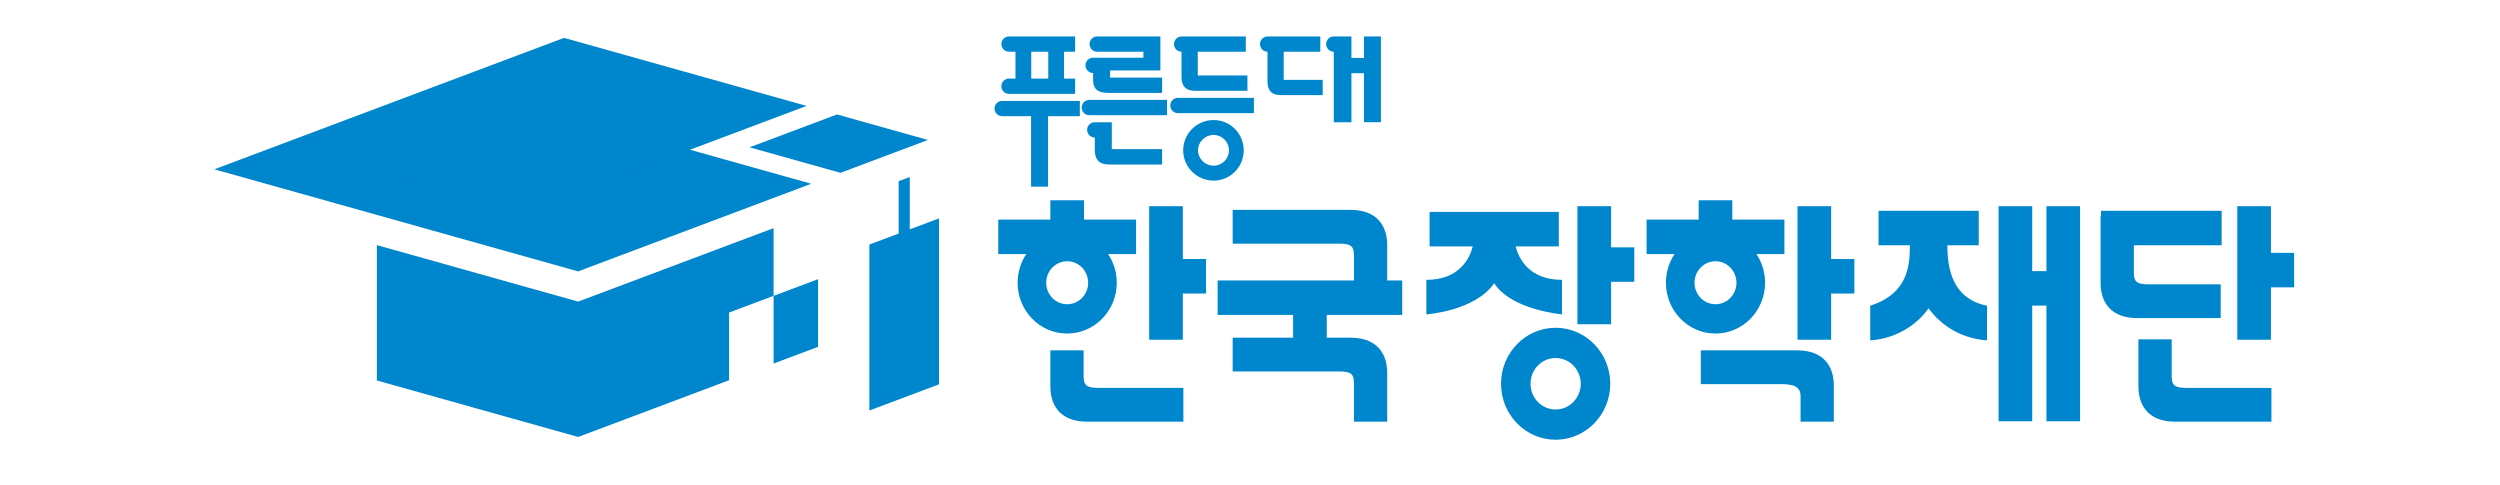
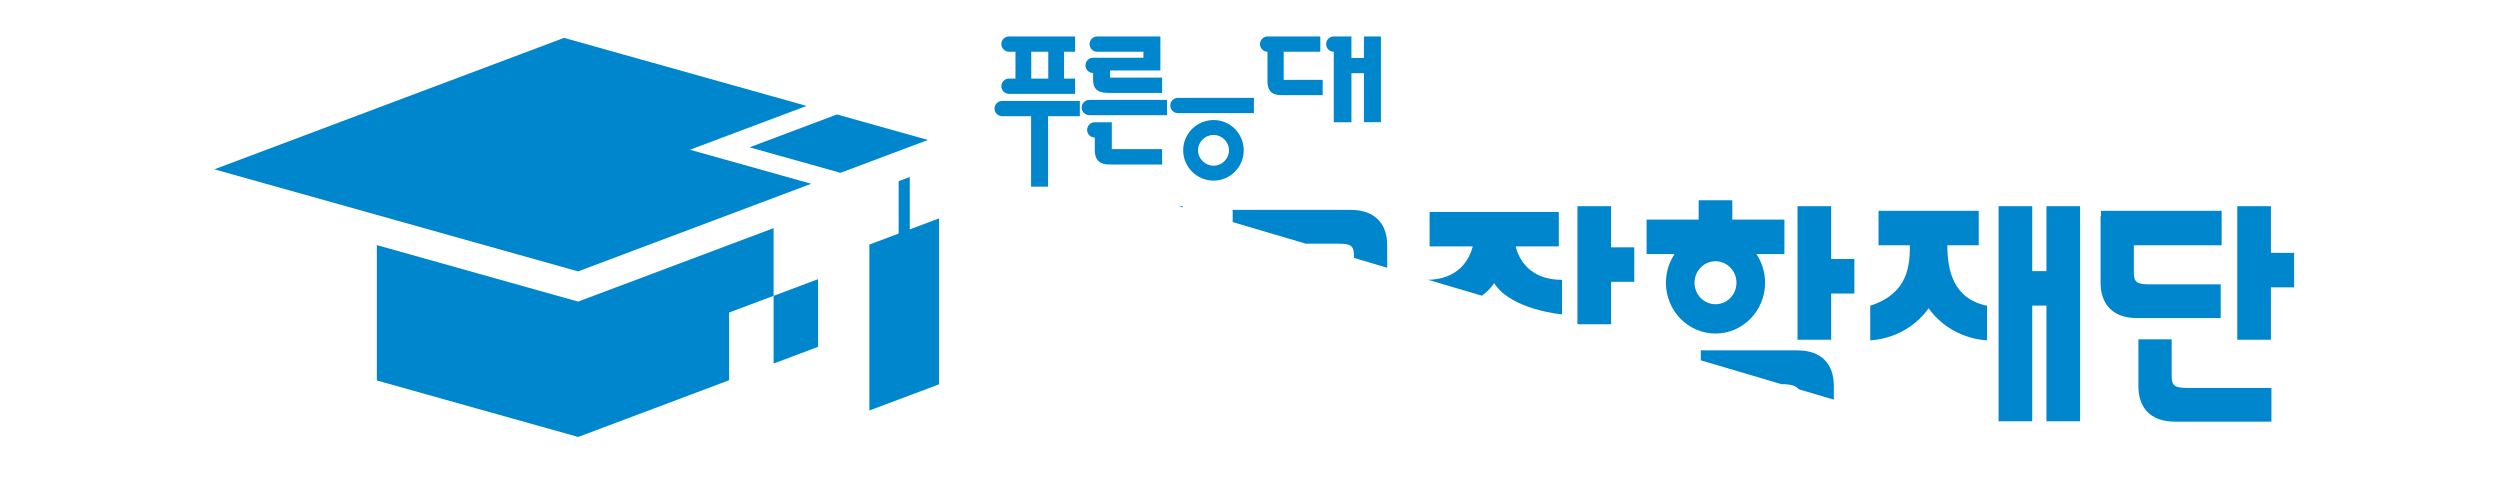
<svg xmlns="http://www.w3.org/2000/svg" xmlns:ns1="http://www.inkscape.org/namespaces/inkscape" xmlns:ns2="http://sodipodi.sourceforge.net/DTD/sodipodi-0.dtd" width="300" height="58.176" viewBox="0 0 79.375 15.392" version="1.1" id="svg1" ns1:version="1.4 (86a8ad7, 2024-10-11)" ns2:docname="top_slogo.svg">
  <ns2:namedview id="namedview1" pagecolor="#ffffff" bordercolor="#000000" borderopacity="0.25" ns1:showpageshadow="2" ns1:pageopacity="0.0" ns1:pagecheckerboard="0" ns1:deskcolor="#d1d1d1" ns1:document-units="mm" ns1:zoom="1.4979692" ns1:cx="33.712309" ns1:cy="116.49105" ns1:window-width="2560" ns1:window-height="1369" ns1:window-x="1072" ns1:window-y="468" ns1:window-maximized="1" ns1:current-layer="layer1" />
  <defs id="defs1">
    <clipPath clipPathUnits="userSpaceOnUse" id="clipPath2">
      <path d="M 0,114 H 386 V 0 H 0 Z" transform="translate(-169.462,-77.335)" id="path2" />
    </clipPath>
    <clipPath clipPathUnits="userSpaceOnUse" id="clipPath4">
      <path d="M 0,114 H 386 V 0 H 0 Z" transform="translate(-168.996,-73.999)" id="path4" />
    </clipPath>
    <clipPath clipPathUnits="userSpaceOnUse" id="clipPath6">
      <path d="M 0,114 H 386 V 0 H 0 Z" transform="translate(-171.781,-71.228)" id="path6" />
    </clipPath>
    <clipPath clipPathUnits="userSpaceOnUse" id="clipPath8">
      <path d="M 0,114 H 386 V 0 H 0 Z" transform="translate(-203.053,-81.869)" id="path8" />
    </clipPath>
    <clipPath clipPathUnits="userSpaceOnUse" id="clipPath10">
      <path d="M 0,114 H 386 V 0 H 0 Z" transform="translate(-197.641,-79.971)" id="path10" />
    </clipPath>
    <clipPath clipPathUnits="userSpaceOnUse" id="clipPath12">
      <path d="M 0,114 H 386 V 0 H 0 Z" transform="translate(-167.231,-79.974)" id="path12" />
    </clipPath>
    <clipPath clipPathUnits="userSpaceOnUse" id="clipPath14">
      <path d="M 0,114 H 386 V 0 H 0 Z" transform="translate(-167.815,-73.874)" id="path14" />
    </clipPath>
    <clipPath clipPathUnits="userSpaceOnUse" id="clipPath16">
-       <path d="M 0,114 H 386 V 0 H 0 Z" transform="translate(-182.442,-77.024)" id="path16" />
-     </clipPath>
+       </clipPath>
    <clipPath clipPathUnits="userSpaceOnUse" id="clipPath18">
      <path d="M 0,114 H 386 V 0 H 0 Z" transform="translate(-179.984,-74.253)" id="path18" />
    </clipPath>
    <clipPath clipPathUnits="userSpaceOnUse" id="clipPath20">
      <path d="M 0,114 H 386 V 0 H 0 Z" transform="translate(-184.405,-71.501)" id="path20" />
    </clipPath>
    <clipPath clipPathUnits="userSpaceOnUse" id="clipPath22">
      <path d="M 0,114 H 386 V 0 H 0 Z" transform="translate(-137.696,-72.194)" id="path22" />
    </clipPath>
    <clipPath clipPathUnits="userSpaceOnUse" id="clipPath24">
      <path d="M 0,114 H 386 V 0 H 0 Z" transform="translate(-129.835,-41.3)" id="path24" />
    </clipPath>
    <clipPath clipPathUnits="userSpaceOnUse" id="clipPath26">
      <path d="M 0,114 H 386 V 0 H 0 Z" transform="translate(-146.724,-57.941)" id="path26" />
    </clipPath>
    <clipPath clipPathUnits="userSpaceOnUse" id="clipPath28">
      <path d="M 0,114 H 386 V 0 H 0 Z" transform="translate(-124.315,-56.02)" id="path28" />
    </clipPath>
    <clipPath clipPathUnits="userSpaceOnUse" id="clipPath30">
      <path d="M 0,114 H 386 V 0 H 0 Z" transform="translate(-96.617,-78.975)" id="path30" />
    </clipPath>
    <clipPath clipPathUnits="userSpaceOnUse" id="clipPath32">
-       <path d="M 0,114 H 386 V 0 H 0 Z" transform="translate(-275.409,-55.967)" id="path32" />
+       <path d="M 0,114 H 386 V 0 Z" transform="translate(-275.409,-55.967)" id="path32" />
    </clipPath>
  </defs>
  <g ns1:label="Layer 1" ns1:groupmode="layer" id="layer1">
    <g id="g3" transform="matrix(0.192,0,0,0.192,122.922,-77.037)">
      <path id="path1" d="M 0,0 V 0 -0.823 C 0,-2.254 0.861,-2.469 2.021,-2.469 H 8.56 v 1.9 H 2.106 v 0.882 h 6.24 V 4.534 H 0.5 c -0.52,0 -0.94,-0.427 -0.94,-0.951 0,-0.523 0.42,-0.947 0.94,-0.947 H 6.24 V 1.897 H 0 C -0.527,1.897 -0.946,1.472 -0.946,0.953 -0.946,0.424 -0.527,0 0,0" style="fill:#0086cc;fill-opacity:1;fill-rule:nonzero;stroke:none" transform="matrix(1.333,0,0,-1.333,-459.457,413.305)" clip-path="url(#clipPath2)" />
      <path id="path3" d="m 0,0 c -0.522,0 -0.953,-0.425 -0.953,-0.953 0,-0.521 0.431,-0.944 0.953,-0.944 H 9.634 V 0 Z" style="fill:#0086cc;fill-opacity:1;fill-rule:nonzero;stroke:none" transform="matrix(1.333,0,0,-1.333,-460.08,417.753)" clip-path="url(#clipPath4)" />
      <path id="path5" d="m 0,0 h -2.111 c -0.526,0 -0.953,-0.428 -0.953,-0.951 0,-0.526 0.427,-0.945 0.953,-0.945 v -0.213 -1.299 c 0,-1.577 0.907,-1.834 1.848,-1.834 H 6.24 v 1.908 H 0 Z" style="fill:#0086cc;fill-opacity:1;fill-rule:nonzero;stroke:none" transform="matrix(1.333,0,0,-1.333,-456.366,421.448)" clip-path="url(#clipPath6)" />
      <path id="path7" d="M 0,0 V -2.669 H -1.552 V 0 h -2.192 c -0.529,0 -0.946,-0.428 -0.946,-0.952 0,-0.523 0.417,-0.946 0.946,-0.946 v -0.213 -8.532 h 2.192 v 6.081 H 0 v -6.081 H 2.106 V 0 Z" style="fill:#0086cc;fill-opacity:1;fill-rule:nonzero;stroke:none" transform="matrix(1.333,0,0,-1.333,-414.67,407.259)" clip-path="url(#clipPath8)" />
      <path id="path9" d="M 0,0 V 1.898 H -6.554 C -7.07,1.885 -7.48,1.467 -7.48,0.947 -7.48,0.431 -7.07,0.012 -6.554,0 v -0.12 -3.514 c 0,-1.529 0.883,-1.746 1.748,-1.746 h 5.102 v 1.892 H -4.541 V 0 Z" style="fill:#0086cc;fill-opacity:1;fill-rule:nonzero;stroke:none" transform="matrix(1.333,0,0,-1.333,-421.887,409.79)" clip-path="url(#clipPath10)" />
      <path id="path11" d="M 0,0 V 1.896 H -8.205 C -8.724,1.896 -9.151,1.473 -9.151,0.948 -9.151,0.426 -8.724,0 -8.205,0 H -7.4 v -3.331 h -0.805 c -0.519,0 -0.946,-0.424 -0.946,-0.95 0,-0.522 0.427,-0.948 0.946,-0.948 H 0 v 1.898 H -1.377 V 0 Z m -3.332,-3.331 h -2.11 V 0 h 2.11 z" style="fill:#0086cc;fill-opacity:1;fill-rule:nonzero;stroke:none" transform="matrix(1.333,0,0,-1.333,-462.432,409.786)" clip-path="url(#clipPath12)" />
      <path id="path13" d="m 0,0 h -9.633 c -0.523,0 -0.949,-0.426 -0.949,-0.951 0,-0.523 0.426,-0.946 0.949,-0.946 h 3.586 v -8.746 h 2.106 v 8.746 H 0 Z" style="fill:#0086cc;fill-opacity:1;fill-rule:nonzero;stroke:none" transform="matrix(1.333,0,0,-1.333,-461.653,417.92)" clip-path="url(#clipPath14)" />
      <path id="path15" d="M 0,0 V 2.952 H 5.958 V 4.844 H -2.016 C -2.531,4.833 -2.948,4.416 -2.948,3.89 c 0,-0.518 0.417,-0.936 0.932,-0.938 V 2.83 -0.146 c 0,-1.534 0.886,-1.751 1.754,-1.751 H 6.162 V 0 Z" style="fill:#0086cc;fill-opacity:1;fill-rule:nonzero;stroke:none" transform="matrix(1.333,0,0,-1.333,-442.151,413.718)" clip-path="url(#clipPath16)" />
      <path id="path17" d="M 0,0 H 9.422 V -1.897 H 0 c -0.527,0 -0.952,0.426 -0.952,0.952 C -0.952,-0.425 -0.527,0 0,0" style="fill:#0086cc;fill-opacity:1;fill-rule:nonzero;stroke:none" transform="matrix(1.333,0,0,-1.333,-445.428,417.413)" clip-path="url(#clipPath18)" />
      <path id="path19" d="m 0,0 c -2.072,0 -3.773,-1.68 -3.773,-3.757 0,-2.07 1.701,-3.759 3.773,-3.759 2.072,0 3.737,1.689 3.737,3.759 C 3.737,-1.68 2.072,0 0,0 m 0,-5.664 c -1.05,0 -1.932,0.863 -1.932,1.907 0,1.05 0.882,1.908 1.932,1.908 1.047,0 1.908,-0.858 1.908,-1.908 0,-1.044 -0.861,-1.907 -1.908,-1.907" style="fill:#0086cc;fill-opacity:1;fill-rule:nonzero;stroke:none" transform="matrix(1.333,0,0,-1.333,-439.534,421.083)" clip-path="url(#clipPath20)" />
      <path id="path21" d="m 0,0 -10.848,-4.077 11.28,-3.164 10.849,4.075 z" style="fill:#0086cc;fill-opacity:1;fill-rule:nonzero;stroke:none" transform="matrix(1.333,0,0,-1.333,-501.812,420.159)" clip-path="url(#clipPath22)" />
      <path id="path23" d="m 0,0 5.518,2.074 v 8.395 L 0,8.397 Z" style="fill:#0086cc;fill-opacity:1;fill-rule:nonzero;stroke:none" transform="matrix(1.333,0,0,-1.333,-512.294,461.351)" clip-path="url(#clipPath24)" />
      <path id="path25" d="M 0,0 V 6.499 L -1.38,5.982 v -6.501 l -3.631,-1.364 v -10.292 -10.294 l 8.643,3.247 V -8.928 1.365 Z" style="fill:#0086cc;fill-opacity:1;fill-rule:nonzero;stroke:none" transform="matrix(1.333,0,0,-1.333,-489.775,439.163)" clip-path="url(#clipPath26)" />
      <path id="path27" d="m 0,0 -6.243,-2.345 -6.24,-2.348 -6.243,-2.343 -6.244,1.748 -6.243,1.753 -6.242,1.753 -6.242,1.75 v -8.395 -8.397 l 6.242,-1.75 6.242,-1.753 6.243,-1.751 6.244,-1.752 6.243,2.345 6.24,2.345 6.243,2.348 v 8.397 l 5.52,2.072 v 8.397 z" style="fill:#0086cc;fill-opacity:1;fill-rule:nonzero;stroke:none" transform="matrix(1.333,0,0,-1.333,-519.653,441.725)" clip-path="url(#clipPath28)" />
      <path id="path29" d="m 0,0 -7.231,-2.718 -7.231,-2.717 -7.23,-2.718 -7.231,-2.719 -7.231,-2.716 7.523,-2.111 7.52,-2.108 7.521,-2.111 7.519,-2.113 7.523,-2.11 7.52,-2.112 7.229,2.72 7.236,2.717 7.228,2.717 7.231,2.717 -15.042,4.221 -7.23,-2.715 h -0.003 l 7.233,2.715 14.464,5.437 -15.044,4.22 -7.52,2.109 -7.524,2.112 z m -6.65,-12.375 h 0.001 l -7.233,-2.717 z" style="fill:#0086cc;fill-opacity:1;fill-rule:nonzero;stroke:none" transform="matrix(1.333,0,0,-1.333,-556.584,411.118)" clip-path="url(#clipPath30)" />
      <path id="path31" d="M 0,0 H 3.893 V 4.277 H -8.537 V 0 h 3.889 c 0,-2.53 -0.223,-5.986 -4.919,-7.496 v -4.288 c 0,0 4.413,0.013 7.243,3.973 2.83,-3.96 7.245,-3.973 7.245,-3.973 v 4.288 C 0.624,-6.625 0,-2.913 0,0 m -14.415,4.849 h -4.174 v -16.563 h 4.174 v 5.732 h 2.879 v 4.28 h -2.879 z m -4.193,-17.884 h -11.977 v -4.187 h 9.977 c 1.532,0 2.398,-0.321 2.398,-1.486 v -3.171 h 4.127 v 4.469 c 0,2.531 -1.393,4.375 -4.525,4.375 m 46.437,-3.171 v 4.539 h -4.128 v -5.838 c 0,-2.528 1.393,-4.374 4.528,-4.374 h 11.974 v 4.187 h -10.51 c -1.53,0 -1.864,0.324 -1.864,1.486 M 12.29,-3.207 H 10.528 V 4.849 H 6.353 v -26.677 h 4.175 v 14.345 h 1.762 v -14.345 h 4.174 V 4.849 H 12.29 Z m 27.85,2.271 v 5.785 h -4.174 v -16.563 h 4.174 v 6.5 h 2.879 v 4.278 z m -71.506,-3.71 c 0,1.471 1.167,2.667 2.601,2.667 1.438,0 2.602,-1.196 2.602,-2.667 0,-1.474 -1.164,-2.666 -2.602,-2.666 -1.434,0 -2.601,1.192 -2.601,2.666 m 8.753,0 c 0,1.318 -0.396,2.54 -1.072,3.556 h 3.47 v 4.276 h -6.463 v 2.403 h -4.174 V 3.186 h -6.46 V -1.09 h 3.469 c -0.675,-1.016 -1.07,-2.238 -1.07,-3.556 0,-3.48 2.754,-6.302 6.148,-6.302 3.398,0 6.152,2.822 6.152,6.302 M 33.91,-4.845 h -8.909 c -1.533,0 -1.865,0.325 -1.865,1.484 V 0 h 10.89 V 4.277 H 19.062 V 3.639 h -0.054 v -8.298 c 0,-2.528 1.393,-4.371 4.526,-4.371 H 33.91 Z M -48.596,-20.37 c -1.721,0 -3.114,1.427 -3.114,3.193 0,1.763 1.393,3.192 3.114,3.192 1.723,0 3.117,-1.429 3.117,-3.192 0,-1.766 -1.394,-3.193 -3.117,-3.193 m 0,10.136 c -3.74,0 -6.774,-3.11 -6.774,-6.943 0,-3.834 3.034,-6.944 6.774,-6.944 3.742,0 6.778,3.11 6.778,6.944 0,3.833 -3.036,6.943 -6.778,6.943 M -69.49,0.017 c 0,2.527 -1.393,4.374 -4.529,4.374 H -88.66 v -4.19 h 13.178 c 1.532,0 1.866,-0.32 1.866,-1.484 v -3.08 h -16.908 v -4.276 h 9.36 v -2.825 h -7.496 v -4.187 h 13.178 c 1.532,0 1.866,-0.322 1.866,-1.484 v -4.744 h 4.126 v 6.042 c 0,2.527 -1.393,4.373 -4.529,4.373 h -2.969 v 2.825 h 9.362 v 4.276 h -1.864 z m -25.352,4.832 h -4.173 v -16.563 h 4.173 v 5.732 h 2.881 v 4.28 h -2.881 z m 47.037,-13.418 v 4.282 c -4.095,0 -5.376,2.663 -5.755,4.151 h 5.358 v 4.277 h -16.03 v -4.277 h 5.359 c -0.383,-1.488 -1.661,-4.151 -5.76,-4.151 v -4.282 c 0,0 6.05,0.407 8.414,3.863 2.134,-3.327 8.414,-3.863 8.414,-3.863 m -63.987,3.923 c 0,1.471 1.165,2.667 2.602,2.667 1.438,0 2.602,-1.196 2.602,-2.667 0,-1.474 -1.164,-2.666 -2.602,-2.666 -1.437,0 -2.602,1.192 -2.602,2.666 m 8.753,0 c 0,1.318 -0.397,2.54 -1.073,3.556 h 3.471 v 4.276 h -6.461 v 2.403 h -4.175 V 3.186 h -6.462 V -1.09 h 3.473 c -0.677,-1.016 -1.073,-2.238 -1.073,-3.556 0,-3.48 2.752,-6.302 6.149,-6.302 3.397,0 6.151,2.822 6.151,6.302 m 61.324,9.495 h -4.176 v -14.65 h 4.176 v 5.271 h 2.877 v 4.278 h -2.877 z m -65.435,-21.055 v 3.171 h -4.127 v -4.47 c 0,-2.528 1.391,-4.374 4.526,-4.374 h 11.975 v 4.187 h -10.508 c -1.533,0 -1.866,0.324 -1.866,1.486" style="fill:#0086cc;fill-opacity:1;fill-rule:nonzero;stroke:none" transform="matrix(1.333,0,0,-1.333,-318.195,441.795)" clip-path="url(#clipPath32)" />
    </g>
  </g>
</svg>